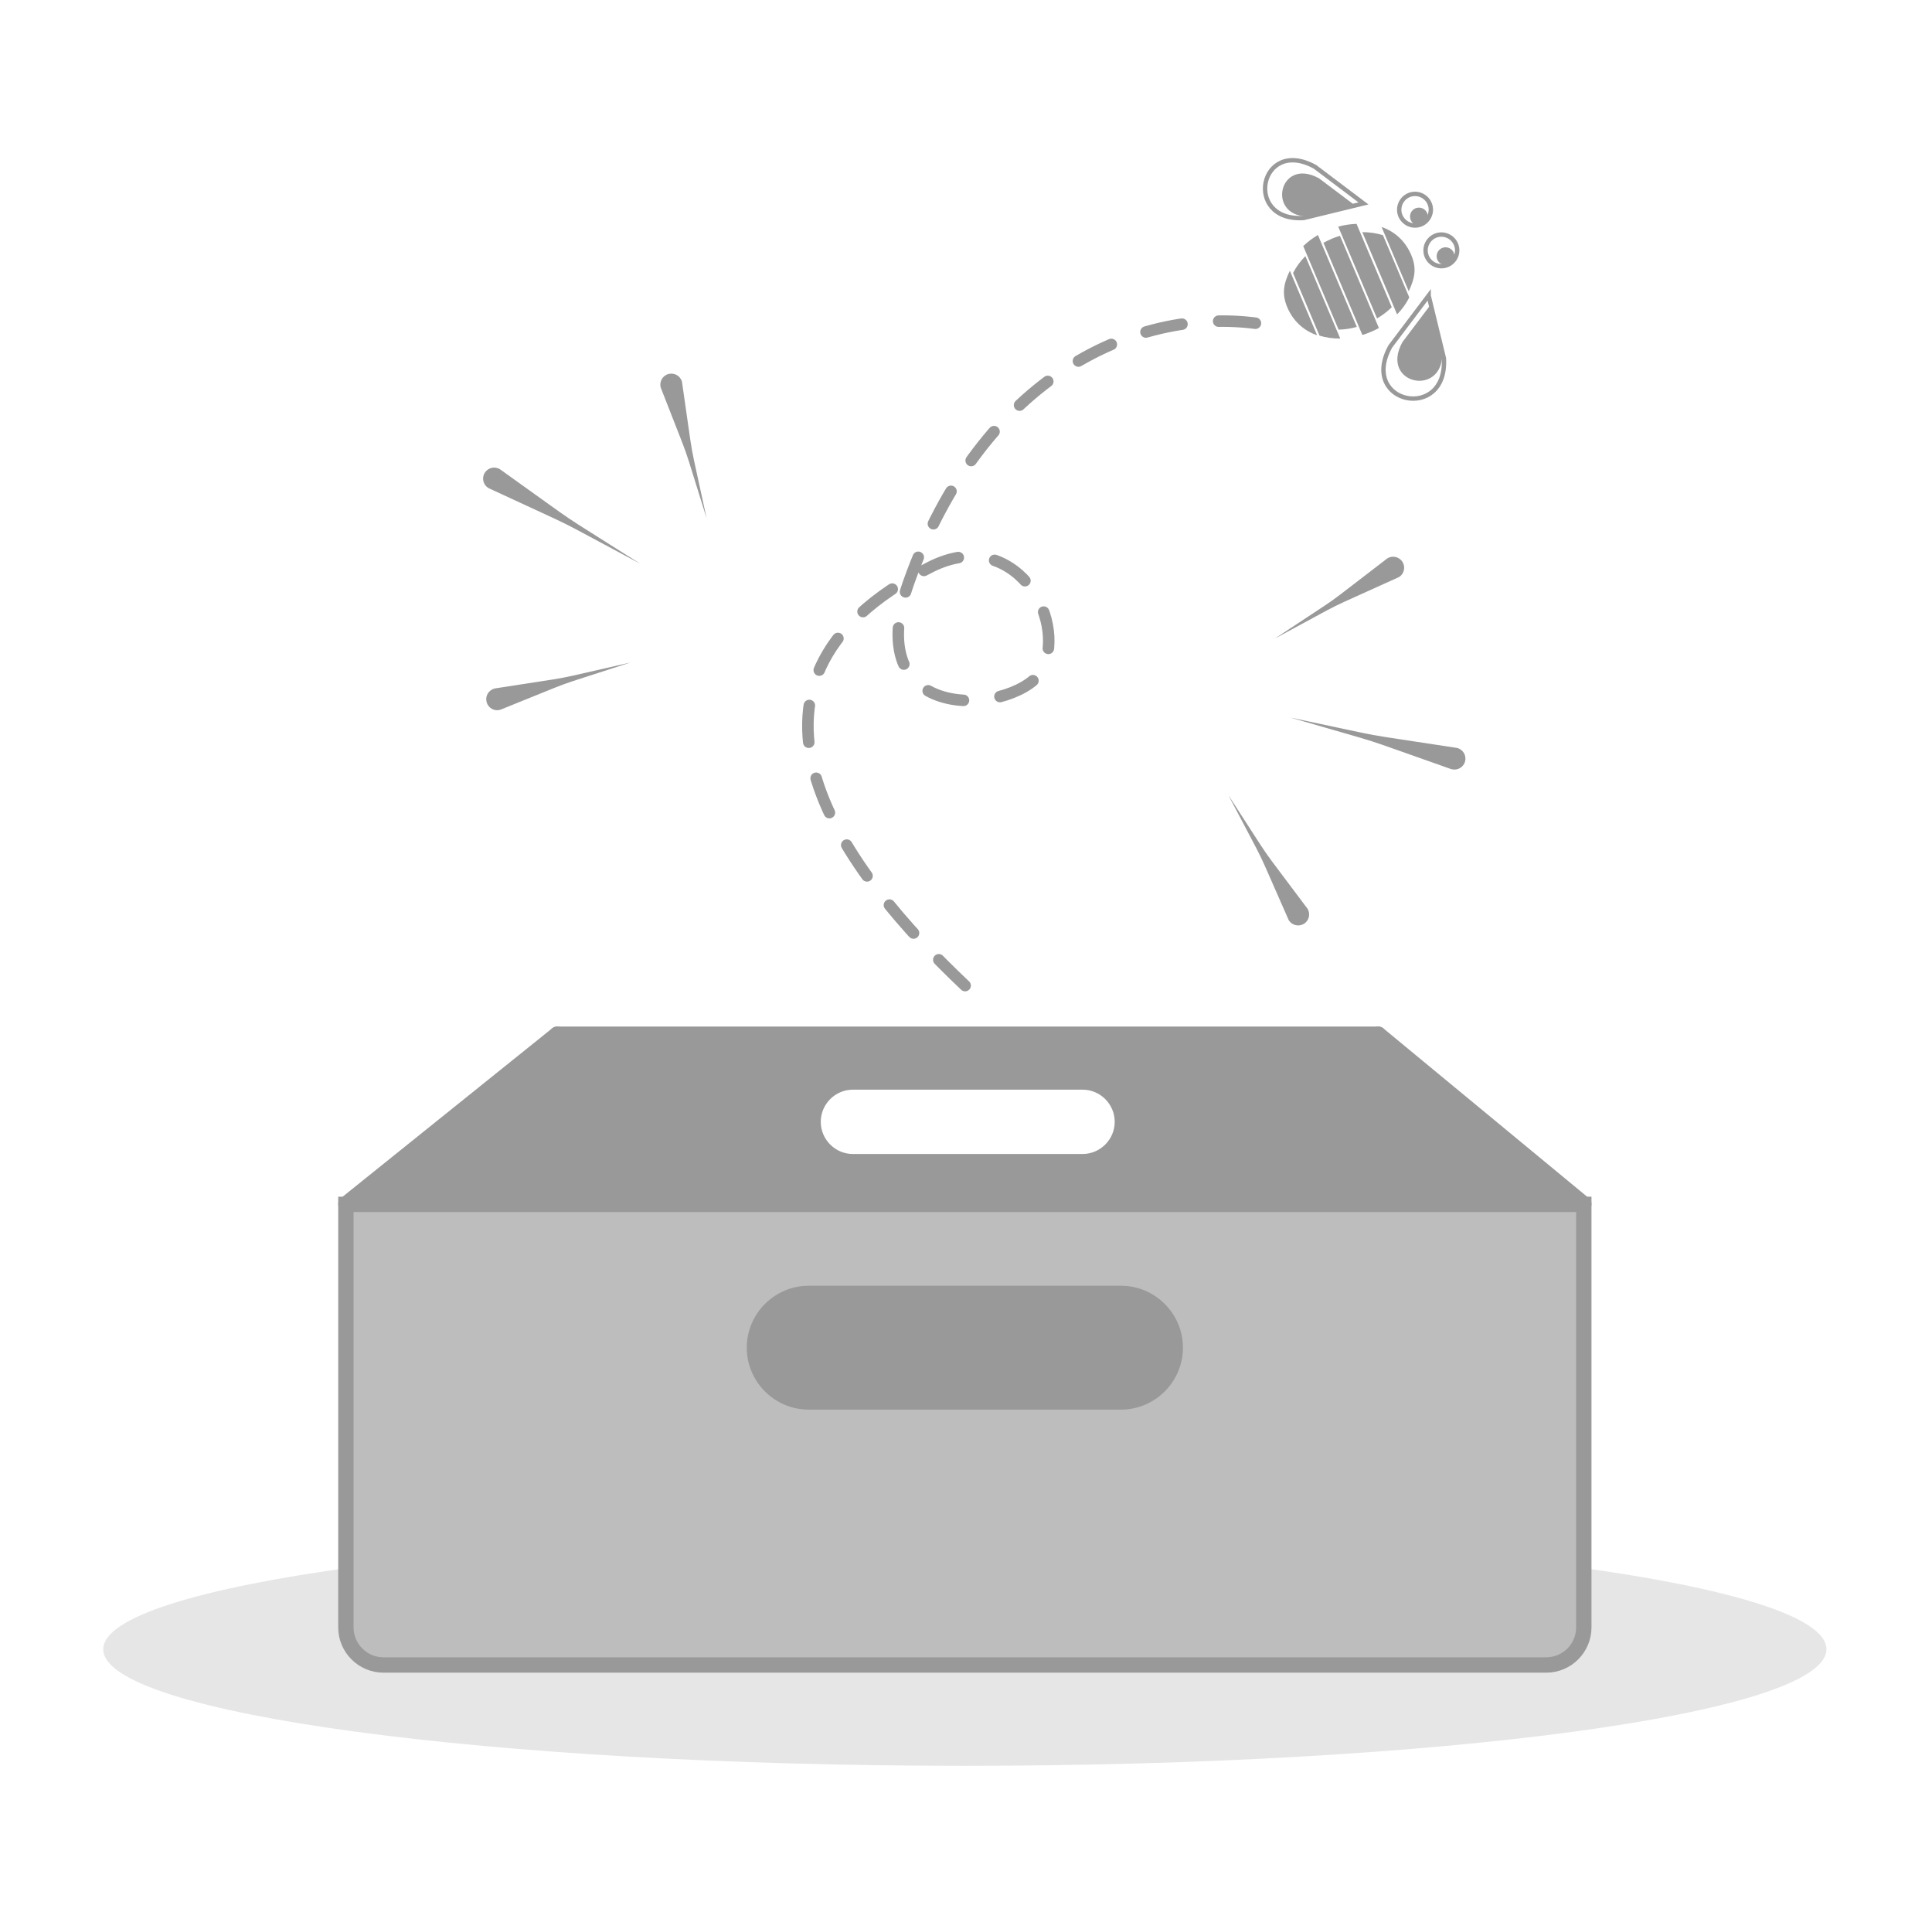
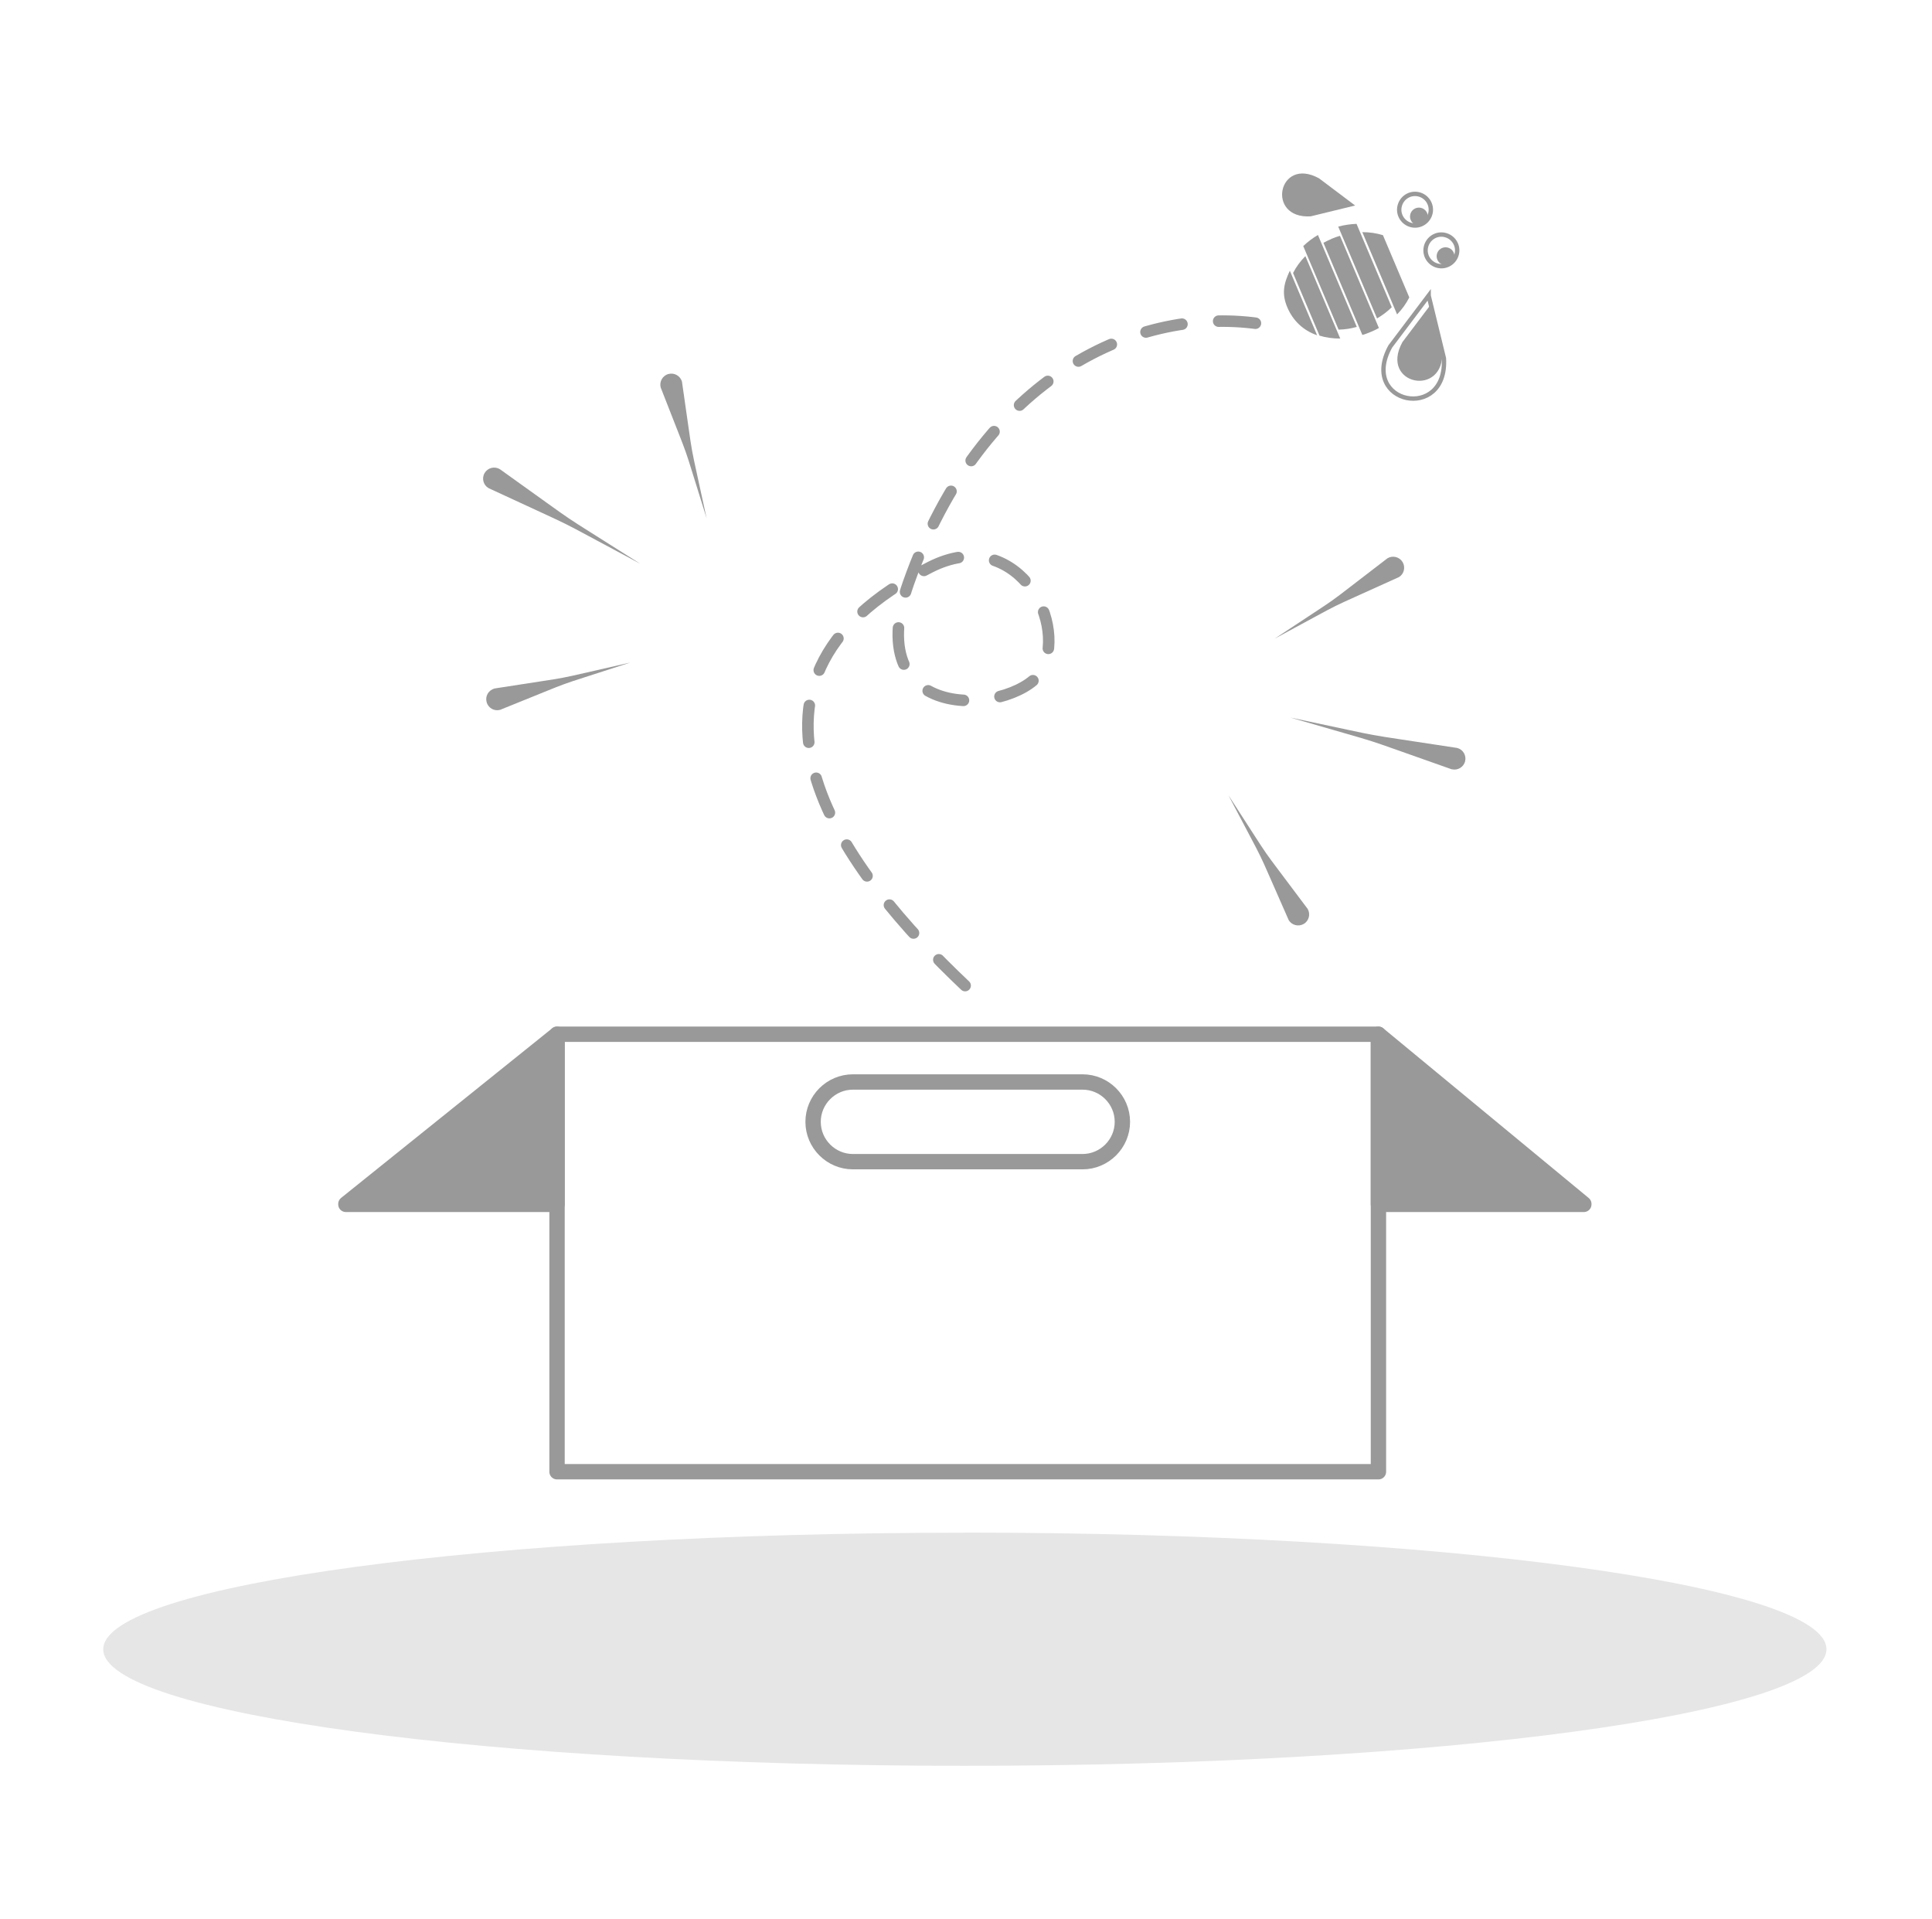
<svg xmlns="http://www.w3.org/2000/svg" width="151" height="150" viewBox="0 0 151 150" fill="none">
  <path fill-rule="evenodd" clip-rule="evenodd" d="M75.41 119.775C112.6 119.775 142.751 123.858 142.751 128.888C142.751 133.918 112.6 138.001 75.41 138.001C38.22 138.001 8.069 133.925 8.069 128.895C8.069 123.865 38.22 119.783 75.41 119.783" fill="black" fill-opacity="0.1" />
-   <path fill-rule="evenodd" clip-rule="evenodd" d="M66.663 84.559H84.609C86.324 84.559 87.723 85.959 87.723 87.673C87.723 89.388 86.317 90.795 84.609 90.795H66.663C64.948 90.795 63.549 89.395 63.549 87.681C63.549 85.966 64.948 84.567 66.663 84.567V84.559ZM43.537 80.828H107.735V115.019H43.537V80.828Z" fill="#999999" />
  <path d="M66.663 84.559H84.609C86.324 84.559 87.723 85.959 87.723 87.673C87.723 89.388 86.317 90.787 84.609 90.787H66.663C64.948 90.787 63.549 89.388 63.549 87.673C63.549 85.959 64.948 84.559 66.663 84.559ZM43.537 80.828H107.735V115.019H43.537V80.828Z" stroke="#999999" stroke-width="1.2" stroke-miterlimit="22.93" stroke-linejoin="round" />
  <path fill-rule="evenodd" clip-rule="evenodd" d="M107.735 80.828L123.787 94.088V94.124H107.735V80.828Z" fill="#999999" />
  <path d="M107.735 80.828L123.787 94.088V94.124H107.735V80.828Z" stroke="#999999" stroke-width="1.2" stroke-miterlimit="22.93" stroke-linejoin="round" />
  <path fill-rule="evenodd" clip-rule="evenodd" d="M43.537 80.828L27.034 94.088V94.124H43.537V80.828Z" fill="#999999" />
  <path d="M43.537 80.828L27.034 94.088V94.124H43.537V80.828Z" stroke="#999999" stroke-width="1.2" stroke-miterlimit="22.93" stroke-linejoin="round" />
-   <path fill-rule="evenodd" clip-rule="evenodd" d="M63.205 101.083H87.615C89.947 101.083 91.856 102.992 91.856 105.324C91.856 107.656 89.947 109.564 87.615 109.564H63.205C60.873 109.564 58.964 107.656 58.964 105.324C58.964 102.992 60.873 101.083 63.205 101.083ZM27.034 94.123H123.786V127.187C123.786 128.802 122.466 130.122 120.852 130.122H29.968C28.354 130.122 27.034 128.802 27.034 127.187V94.123Z" fill="#BDBDBD" />
-   <path d="M63.205 101.083H87.615C89.947 101.083 91.856 102.992 91.856 105.324C91.856 107.656 89.947 109.564 87.615 109.564H63.205C60.873 109.564 58.964 107.656 58.964 105.324C58.964 102.992 60.873 101.083 63.205 101.083ZM27.034 94.123H123.786V127.187C123.786 128.802 122.466 130.122 120.852 130.122H29.968C28.354 130.122 27.034 128.802 27.034 127.187V94.123Z" stroke="#999999" stroke-width="1.2" stroke-miterlimit="22.93" />
  <path fill-rule="evenodd" clip-rule="evenodd" d="M39.052 36.655C46.257 41.793 42.59 39.324 50.045 44.06C42.253 39.906 46.206 41.879 38.184 38.148C37.775 37.911 37.632 37.38 37.876 36.971C38.112 36.562 38.643 36.418 39.052 36.662" fill="#999999" />
  <path d="M75.432 77.025C66.47 68.551 54.343 53.54 72.741 44.305C79.206 41.062 83.411 48.23 81.509 52.248C79.859 55.743 66.9 57.171 71.005 45.561C76.738 29.345 88.986 23.748 98.831 25.362" stroke="#999999" stroke-width="0.9" stroke-linecap="round" stroke-linejoin="round" stroke-dasharray="2.88 2.88" />
-   <path fill-rule="evenodd" clip-rule="evenodd" d="M107.986 17.742C109.07 18.115 109.859 18.89 110.297 19.924C110.734 20.957 110.591 21.724 110.103 22.765L107.986 17.749V17.742Z" fill="#999999" />
  <path fill-rule="evenodd" clip-rule="evenodd" d="M106.465 18.142C107.032 18.142 107.578 18.221 108.087 18.379L110.146 23.244C109.91 23.717 109.587 24.169 109.192 24.571L106.473 18.135L106.465 18.142Z" fill="#999999" />
  <path fill-rule="evenodd" clip-rule="evenodd" d="M104.061 18.666C104.277 18.573 104.506 18.494 104.729 18.43L107.771 25.634C107.57 25.749 107.355 25.849 107.132 25.942C106.917 26.036 106.702 26.114 106.479 26.179L103.437 18.975C103.638 18.867 103.839 18.767 104.061 18.674" fill="#999999" />
  <path fill-rule="evenodd" clip-rule="evenodd" d="M106.049 25.546C105.568 25.682 105.094 25.754 104.621 25.761L101.858 19.232C102.196 18.909 102.583 18.614 103.006 18.363L106.042 25.546H106.049Z" fill="#999999" />
  <path fill-rule="evenodd" clip-rule="evenodd" d="M104.743 26.459C104.176 26.459 103.631 26.387 103.129 26.23L101.062 21.336C101.299 20.862 101.629 20.417 102.024 20.016L104.75 26.459H104.743Z" fill="#999999" />
  <path fill-rule="evenodd" clip-rule="evenodd" d="M102.942 26.201C101.852 25.827 101.048 25.052 100.61 24.012C100.173 22.972 100.316 22.197 100.811 21.156L102.942 26.201Z" fill="#999999" />
  <path fill-rule="evenodd" clip-rule="evenodd" d="M106.02 17.488L108.776 24.011C108.438 24.341 108.058 24.635 107.627 24.886L104.592 17.711C105.073 17.582 105.554 17.51 106.02 17.495" fill="#999999" />
  <path fill-rule="evenodd" clip-rule="evenodd" d="M111.043 16.24C111.423 16.319 111.66 16.692 111.581 17.065C111.502 17.445 111.129 17.682 110.756 17.603C110.376 17.524 110.139 17.151 110.218 16.778C110.297 16.398 110.67 16.161 111.043 16.24Z" fill="#999999" />
  <path d="M110.849 15.18C111.517 15.323 111.947 15.976 111.804 16.644C111.66 17.311 111.007 17.742 110.34 17.598C109.673 17.454 109.242 16.802 109.386 16.134C109.529 15.467 110.182 15.036 110.849 15.18Z" stroke="#999999" stroke-width="0.342" stroke-miterlimit="22.93" />
  <path fill-rule="evenodd" clip-rule="evenodd" d="M113.124 19.341C113.504 19.42 113.741 19.793 113.662 20.166C113.583 20.547 113.21 20.784 112.837 20.705C112.457 20.626 112.22 20.253 112.299 19.88C112.378 19.499 112.751 19.262 113.124 19.341Z" fill="#999999" />
  <path d="M112.909 18.358C113.576 18.501 114.007 19.154 113.863 19.822C113.72 20.489 113.067 20.919 112.399 20.776C111.732 20.632 111.302 19.979 111.445 19.312C111.589 18.645 112.242 18.214 112.909 18.358Z" stroke="#999999" stroke-width="0.342" stroke-miterlimit="22.93" />
  <path fill-rule="evenodd" clip-rule="evenodd" d="M105.913 16.061L102.44 16.908C98.903 17.123 99.9 12.179 103.093 13.937L105.913 16.061Z" fill="#999999" />
-   <path d="M106.565 15.897L101.887 17.038C97.123 17.325 98.457 10.666 102.77 13.034L106.565 15.897Z" stroke="#999999" stroke-width="0.342" stroke-miterlimit="22.93" />
  <path fill-rule="evenodd" clip-rule="evenodd" d="M111.833 23.789L112.722 27.42C112.945 31.122 107.771 30.082 109.608 26.738L111.833 23.789Z" fill="#999999" />
  <path d="M111.66 23.107L112.851 28C113.153 32.987 106.185 31.588 108.661 27.075L111.66 23.1V23.107Z" stroke="#999999" stroke-width="0.342" stroke-miterlimit="22.93" />
  <path fill-rule="evenodd" clip-rule="evenodd" d="M53.303 29.845C54.35 36.999 53.712 33.447 55.226 40.501C53.059 33.62 54.257 37.028 51.638 30.283C51.516 29.824 51.789 29.35 52.248 29.228C52.707 29.106 53.181 29.379 53.303 29.838" fill="#999999" />
  <path fill-rule="evenodd" clip-rule="evenodd" d="M38.629 53.81C45.776 52.683 42.231 53.365 49.263 51.779C42.403 54.018 45.797 52.784 39.088 55.475C38.629 55.604 38.156 55.331 38.034 54.872C37.904 54.413 38.177 53.939 38.636 53.817" fill="#999999" />
  <path fill-rule="evenodd" clip-rule="evenodd" d="M113.468 60.125C105.123 57.197 109.328 58.547 100.847 56.078C109.486 57.894 105.145 57.104 113.884 58.453C114.344 58.568 114.623 59.034 114.509 59.494C114.394 59.953 113.927 60.233 113.468 60.118" fill="#999999" />
  <path fill-rule="evenodd" clip-rule="evenodd" d="M109.321 45.109C102.741 48.108 105.97 46.501 99.62 49.916C105.626 45.927 102.691 48.022 108.439 43.631C108.848 43.387 109.371 43.516 109.623 43.925C109.867 44.334 109.737 44.865 109.328 45.109" fill="#999999" />
  <path fill-rule="evenodd" clip-rule="evenodd" d="M100.718 71.9C97.79 65.291 99.355 68.542 96.011 62.148C99.943 68.197 97.876 65.234 102.203 71.031C102.44 71.441 102.304 71.972 101.895 72.208C101.486 72.445 100.955 72.309 100.718 71.9Z" fill="#999999" />
</svg>